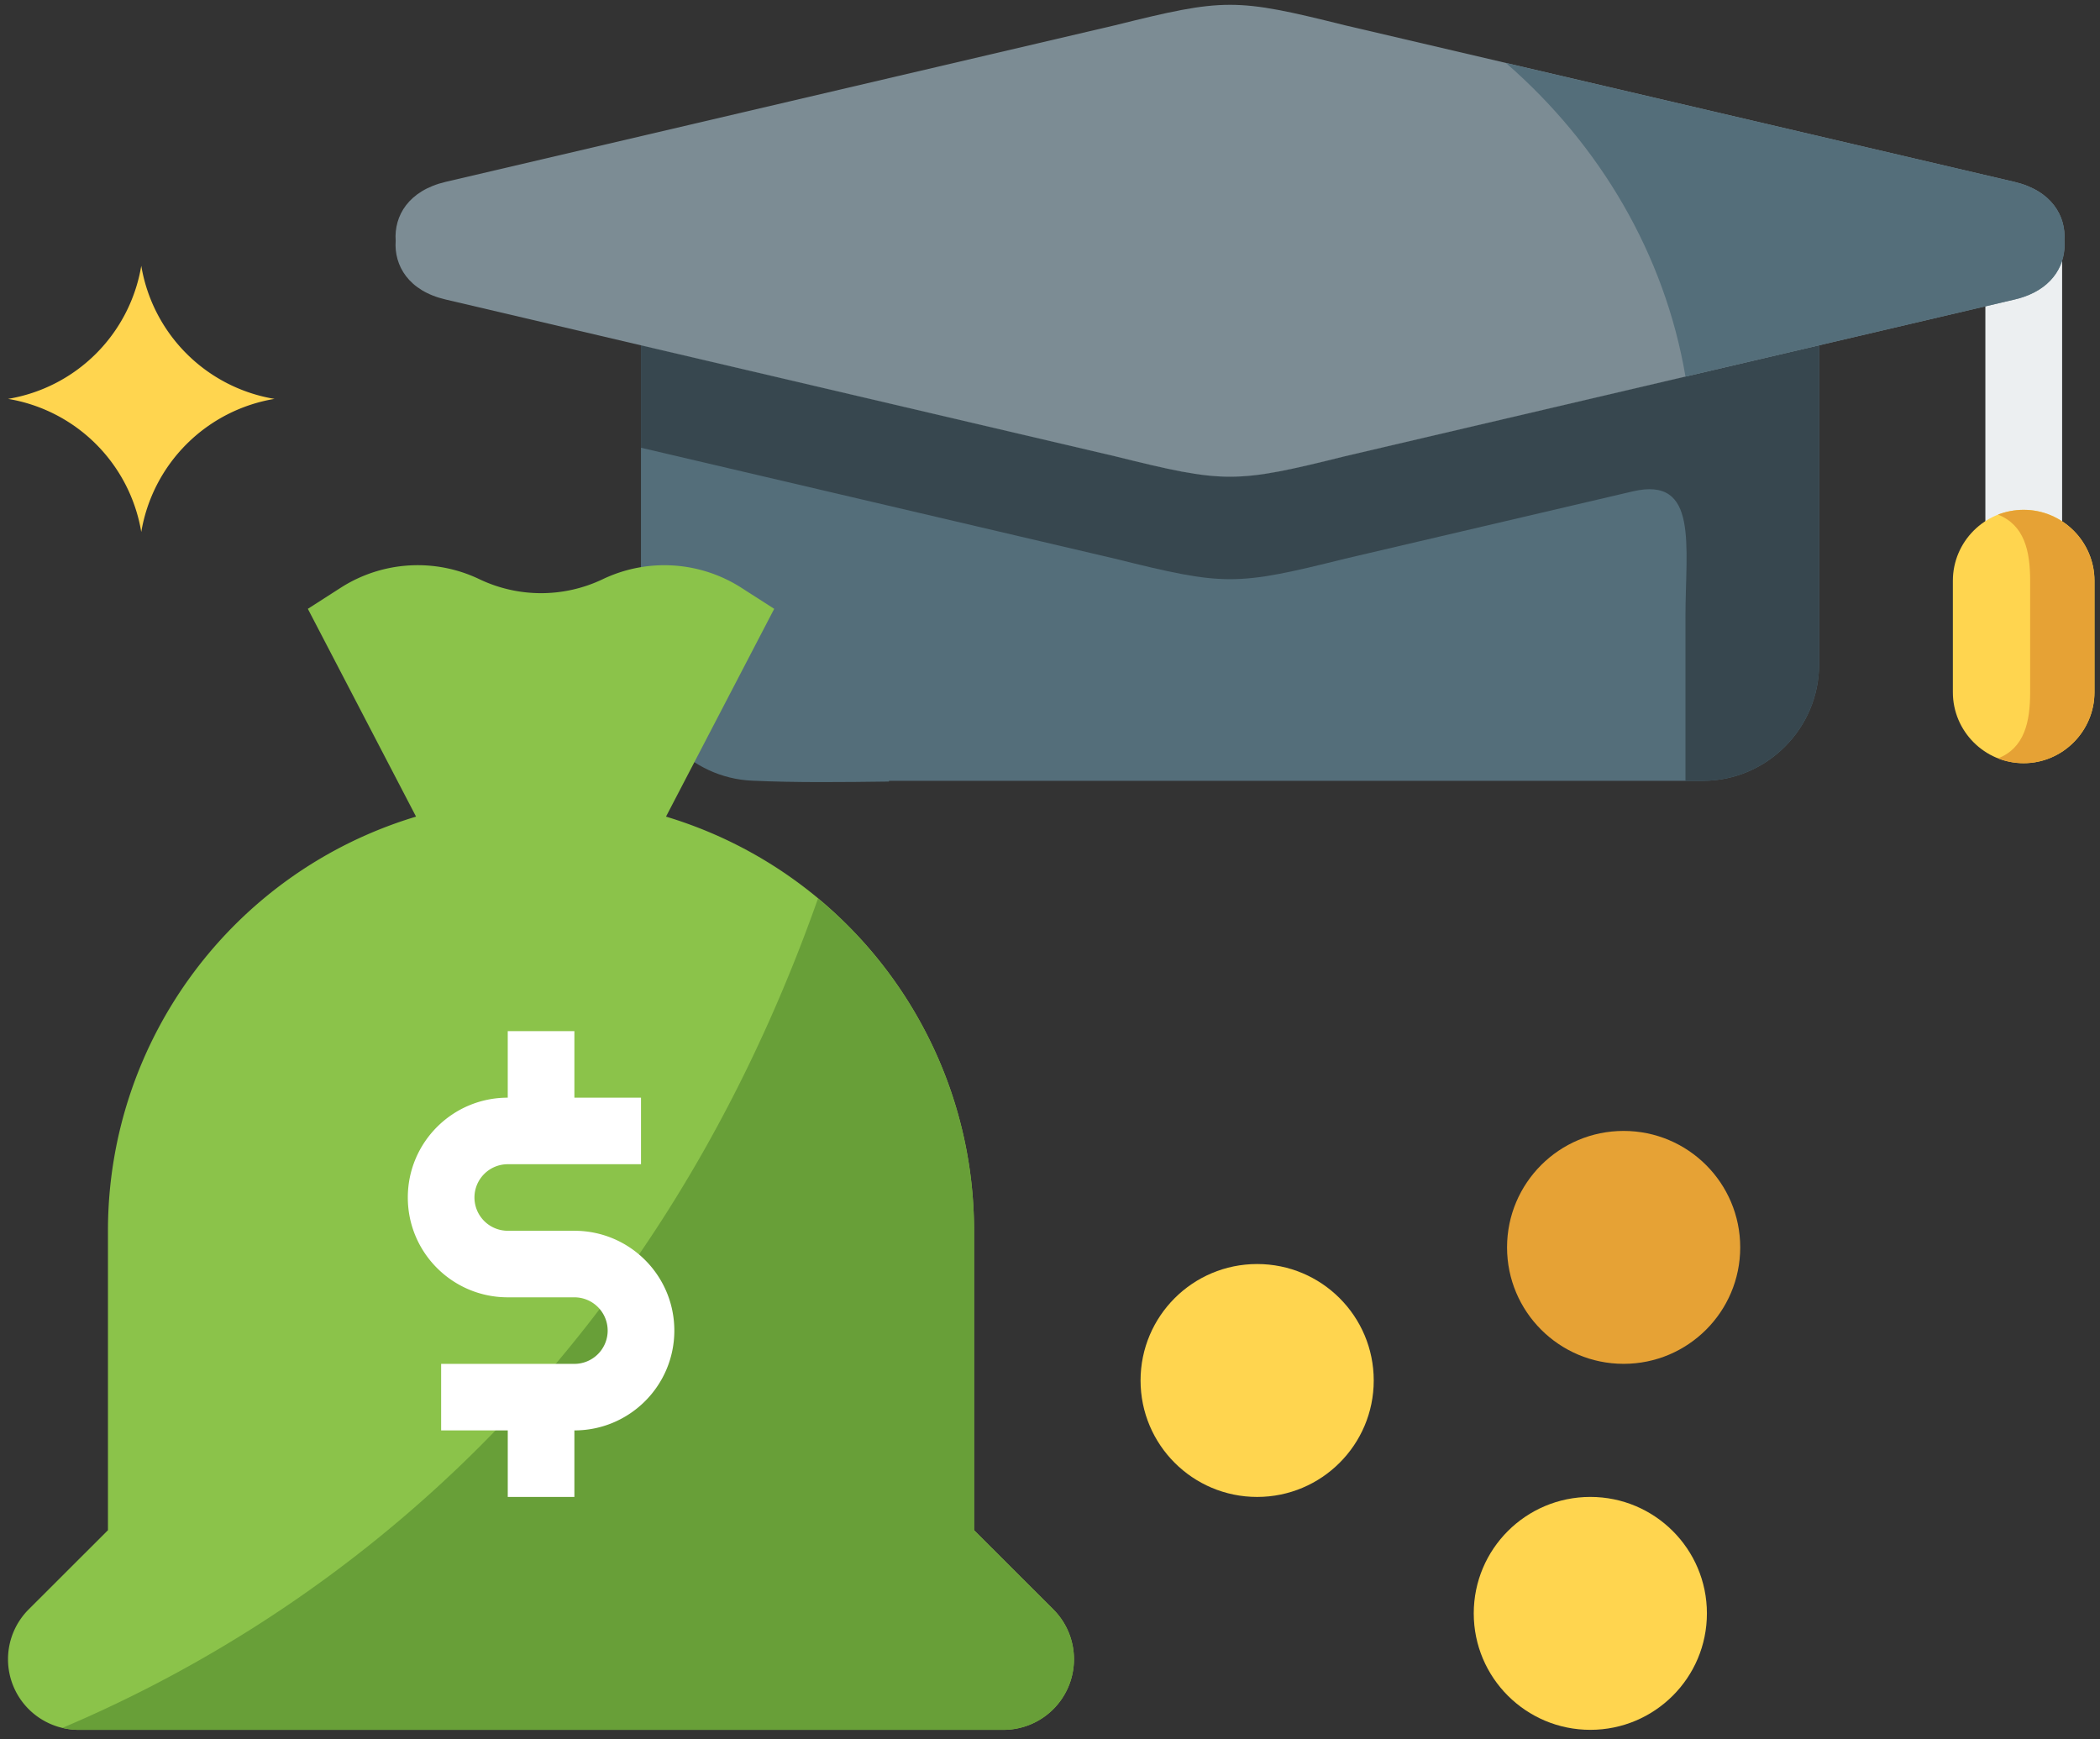
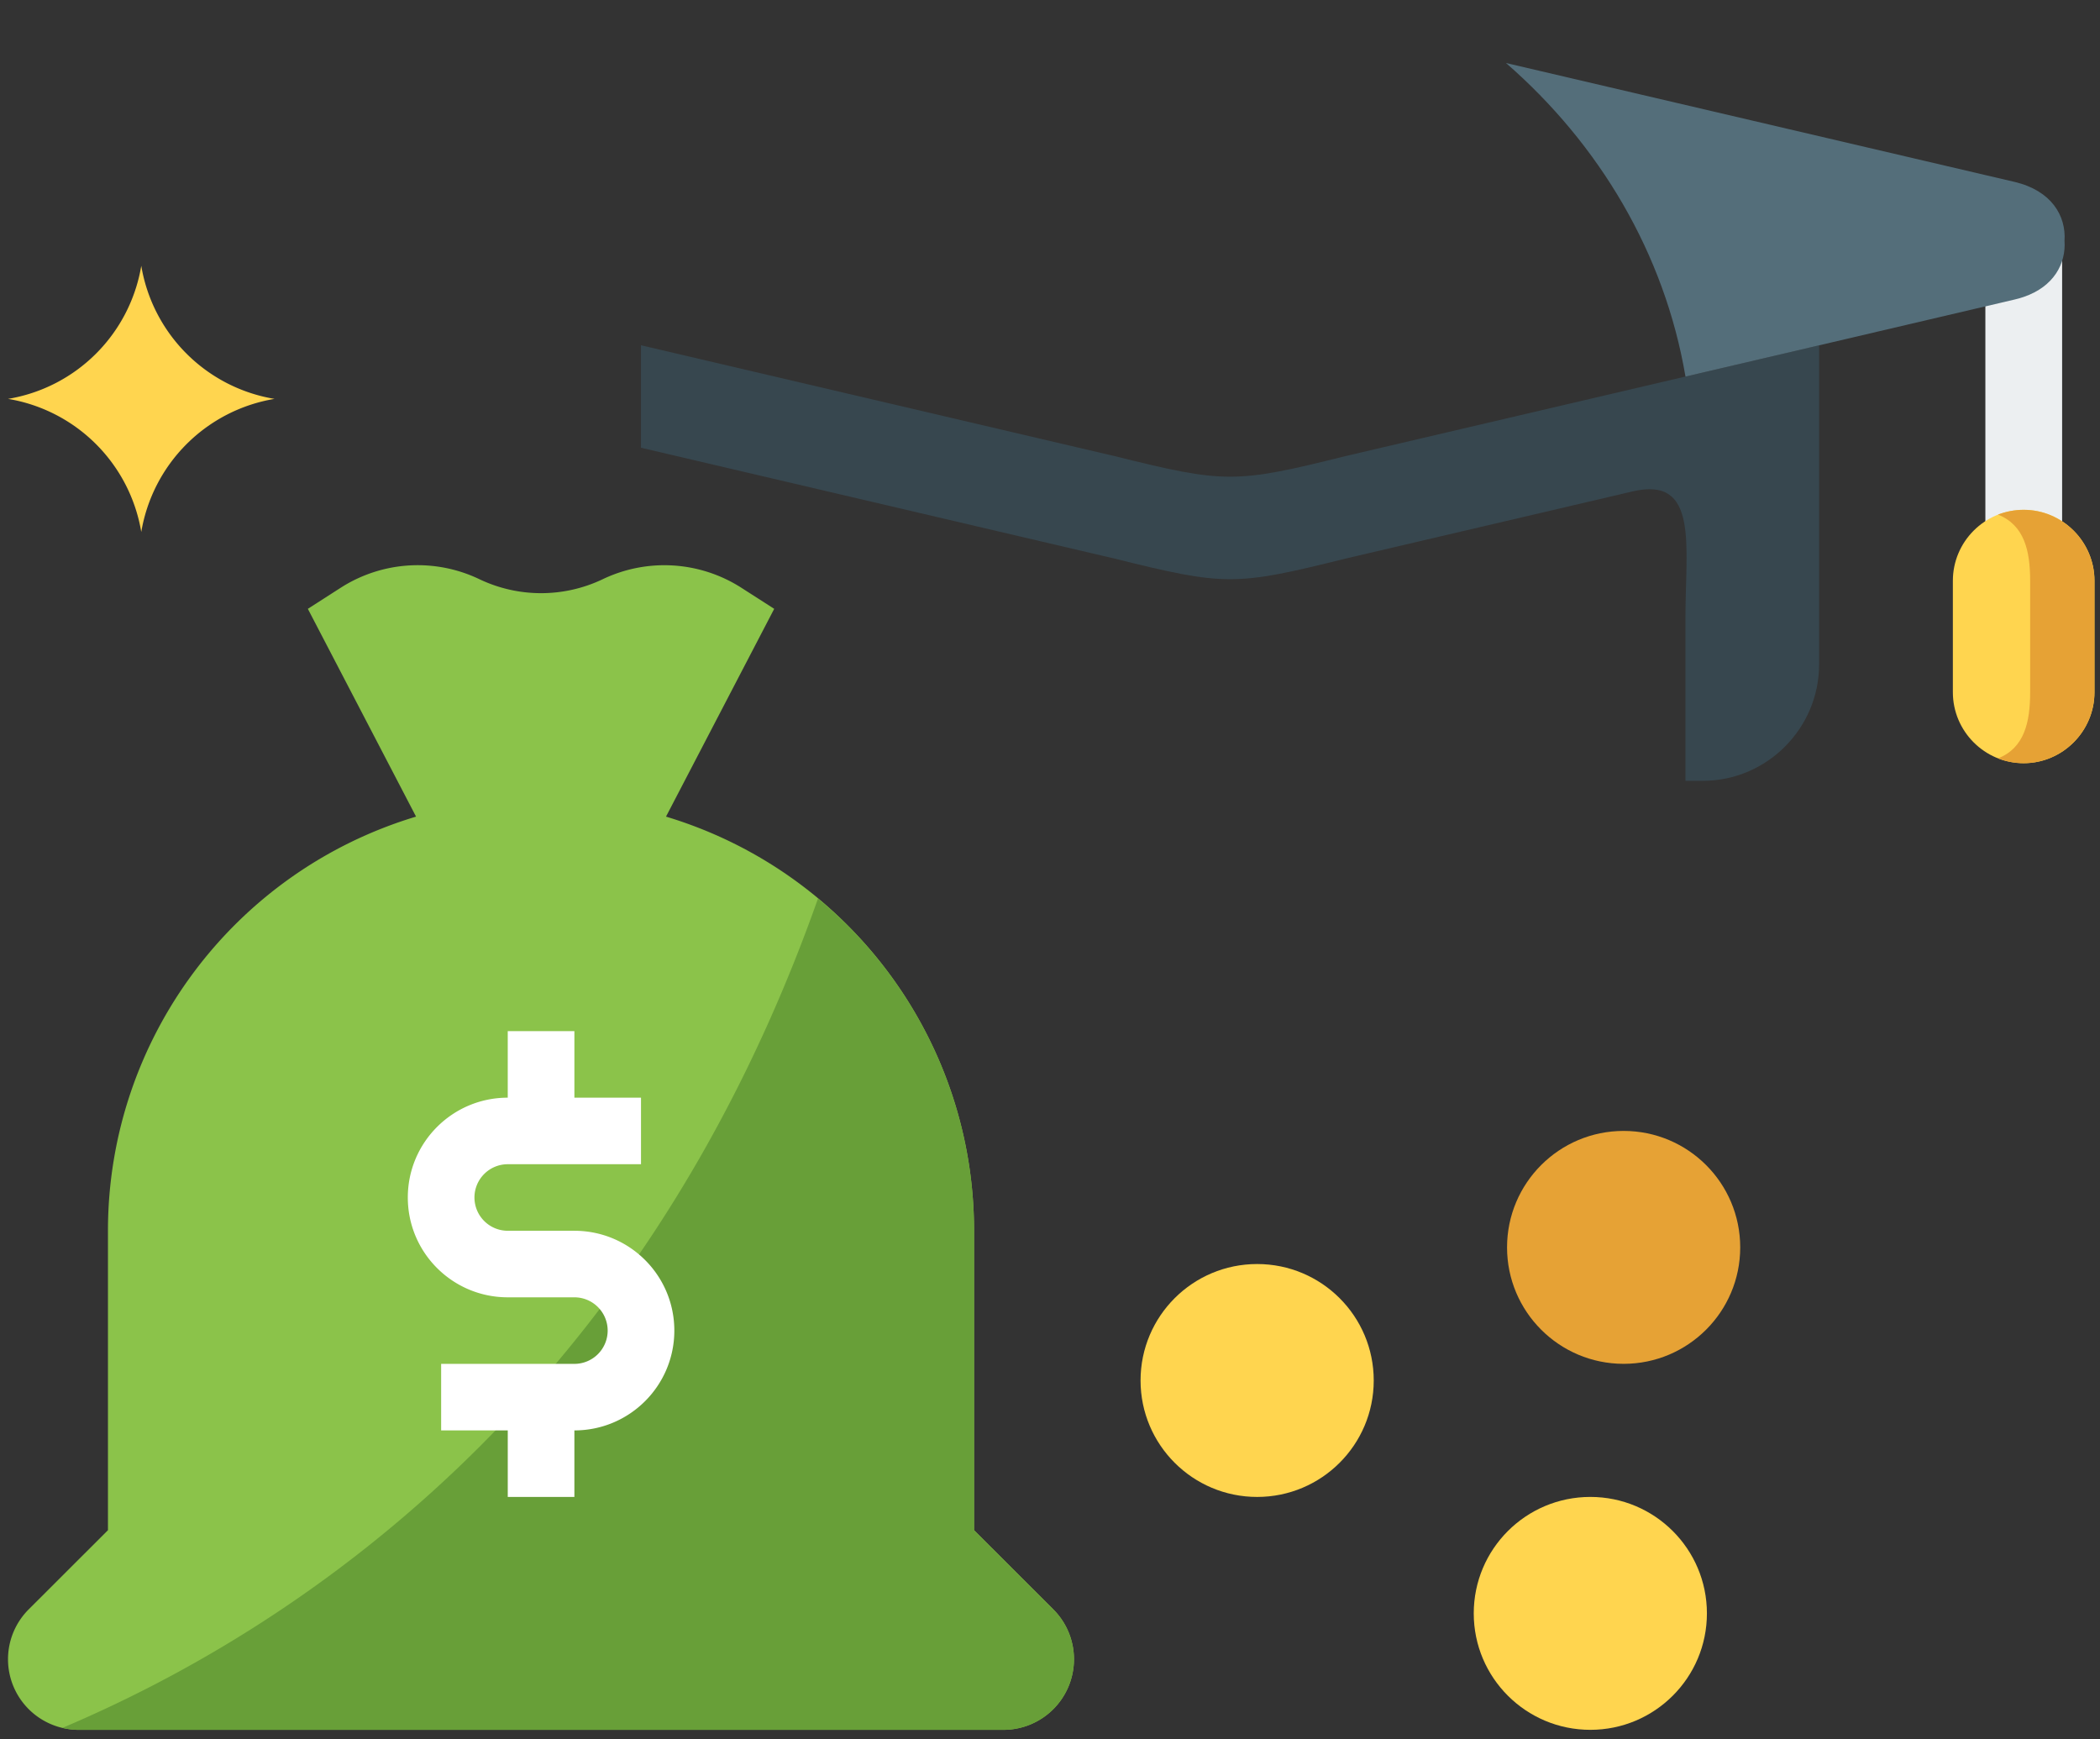
<svg xmlns="http://www.w3.org/2000/svg" width="157" height="130" viewBox="0 0 157 130">
  <rect x="0" y="0" width="157" height="130" fill="#333333" stroke="none" />
  <g>
    <g>
      <g>
        <g>
-           <path fill="#546e7a" d="M85.803 58.369h41.507c4.773 0 8.69-3.912 8.69-8.706V25.81l-35.433 8.292c-4.1 1.021-6.356 1.532-8.602 1.532-2.257 0-4.502-.511-8.613-1.532L47.92 25.81v23.853c0 4.652 3.7 8.489 8.3 8.695 3.276.152 6.78.11 10.24.066v-.055z" />
-         </g>
+           </g>
        <g>
          <path fill="#37474f" d="M126.008 46.122v12.247h1.302c4.773 0 8.69-3.913 8.69-8.706V25.81l-35.433 8.29c-4.1 1.023-6.356 1.534-8.602 1.534-2.257 0-4.502-.511-8.613-1.533L47.92 25.81v7.66l35.432 8.293c4.111 1.022 6.356 1.533 8.613 1.533 2.246 0 4.503-.512 8.602-1.533l21.502-5.031c4.948-1.152 3.939 4.053 3.939 9.39z" />
        </g>
        <g>
          <path fill="#eceff1" d="M151.299 42.119a2.872 2.872 0 0 1-2.869-2.874v-20.18a2.872 2.872 0 0 1 2.869-2.875 2.872 2.872 0 0 1 2.869 2.874v20.181a2.872 2.872 0 0 1-2.869 2.874z" />
        </g>
        <g>
-           <path fill="#7c8c94" d="M83.345 34.104c4.113 1.021 6.358 1.531 8.614 1.531 2.247 0 4.502-.51 8.603-1.531l35.432-8.292 14.613-3.424c.238-.054.466-.12.684-.195 2.256-.77 3.168-2.5 3.047-4.195.13-1.869-.975-3.75-3.73-4.4L100.561 1.892C96.46.871 94.206.36 91.959.36c-2.256 0-4.501.51-8.614 1.533L33.311 13.596c-2.766.653-3.861 2.532-3.73 4.402-.131 1.858.964 3.749 3.73 4.39l14.604 3.424z" />
-         </g>
+           </g>
        <g>
          <path fill="#546e7a" d="M150.614 13.598L112.59 4.71c6.996 6.086 11.858 14.258 13.42 23.44l9.99-2.336 14.614-3.423c.238-.054.467-.12.683-.195 2.257-.771 3.168-2.5 3.05-4.195.128-1.87-.977-3.75-3.733-4.403z" />
        </g>
        <g>
          <path fill="#ffd54f" d="M146 43.413v8.336c0 2.912 2.376 5.303 5.294 5.303 2.907 0 5.294-2.391 5.294-5.303v-8.336c0-2.913-2.386-5.303-5.294-5.303-2.918 0-5.294 2.39-5.294 5.303z" />
        </g>
        <g>
          <path fill="#e6a235" d="M149.37 38.468c1.974.782 2.408 2.707 2.408 4.945v8.336c0 2.238-.434 4.173-2.408 4.943.596.229 1.247.36 1.92.36 2.907 0 5.294-2.391 5.294-5.303v-8.336c0-2.913-2.386-5.303-5.294-5.303-.673 0-1.324.13-1.92.358z" />
        </g>
      </g>
      <g>
        <g>
          <path fill="#ffd54f" d="M102.703 103.195c0 4.808-3.903 8.706-8.716 8.706-4.814 0-8.717-3.898-8.717-8.706 0-4.807 3.903-8.705 8.717-8.705 4.813 0 8.716 3.898 8.716 8.705z" />
        </g>
        <g>
          <path fill="#ffd54f" d="M127.612 120.605c0 4.808-3.902 8.706-8.716 8.706-4.814 0-8.716-3.898-8.716-8.706s3.902-8.705 8.716-8.705c4.814 0 8.716 3.897 8.716 8.705z" />
        </g>
        <g>
          <path fill="#ffd54f" d="M10.562 39.768A12.114 12.114 0 0 0 .6 29.818a12.112 12.112 0 0 0 9.962-9.948 12.11 12.11 0 0 0 9.962 9.948 12.118 12.118 0 0 0-9.962 9.95z" />
        </g>
        <g>
          <path fill="#e6a235" d="M130.102 93.246c0 4.807-3.902 8.705-8.716 8.705-4.814 0-8.716-3.898-8.716-8.705 0-4.808 3.902-8.706 8.716-8.706 4.814 0 8.716 3.898 8.716 8.706z" />
        </g>
        <g>
          <path fill="#8bc34a" d="M78.748 120.303l-5.925-5.917V91.999c0-14.262-9.36-26.838-23.031-30.954l8.089-15.533-2.49-1.597a10.674 10.674 0 0 0-10.332-.616 10.704 10.704 0 0 1-9.214 0 10.675 10.675 0 0 0-10.34.616l-2.49 1.597 8.09 15.533C17.433 65.161 8.074 77.737 8.071 92v22.387l-5.924 5.917a5.27 5.27 0 0 0 0 7.462 5.286 5.286 0 0 0 3.735 1.544h69.129a5.278 5.278 0 0 0 5.282-5.276 5.261 5.261 0 0 0-1.546-3.73z" />
        </g>
        <g>
          <path fill="#689f38" d="M78.745 120.309l-5.924-5.917V92.005A32.224 32.224 0 0 0 61.155 67.17c-13.401 37.897-39.388 54.758-56.485 61.993.396.098.803.15 1.21.152H75.01a5.278 5.278 0 0 0 5.282-5.276 5.261 5.261 0 0 0-1.546-3.73z" />
        </g>
        <g>
          <path fill="#fff" d="M42.942 92.004h-4.98a2.49 2.49 0 0 1-2.491-2.487 2.49 2.49 0 0 1 2.49-2.488h9.962v-4.974h-4.98V77.08H37.96v4.975c-4.126 0-7.471 3.34-7.471 7.462s3.345 7.462 7.471 7.462h4.981a2.49 2.49 0 0 1 2.49 2.487 2.49 2.49 0 0 1-2.49 2.488H32.98v4.974h4.981v4.975h4.981v-4.975c4.127 0 7.472-3.341 7.472-7.462 0-4.122-3.345-7.462-7.472-7.462z" />
        </g>
      </g>
    </g>
  </g>
</svg>